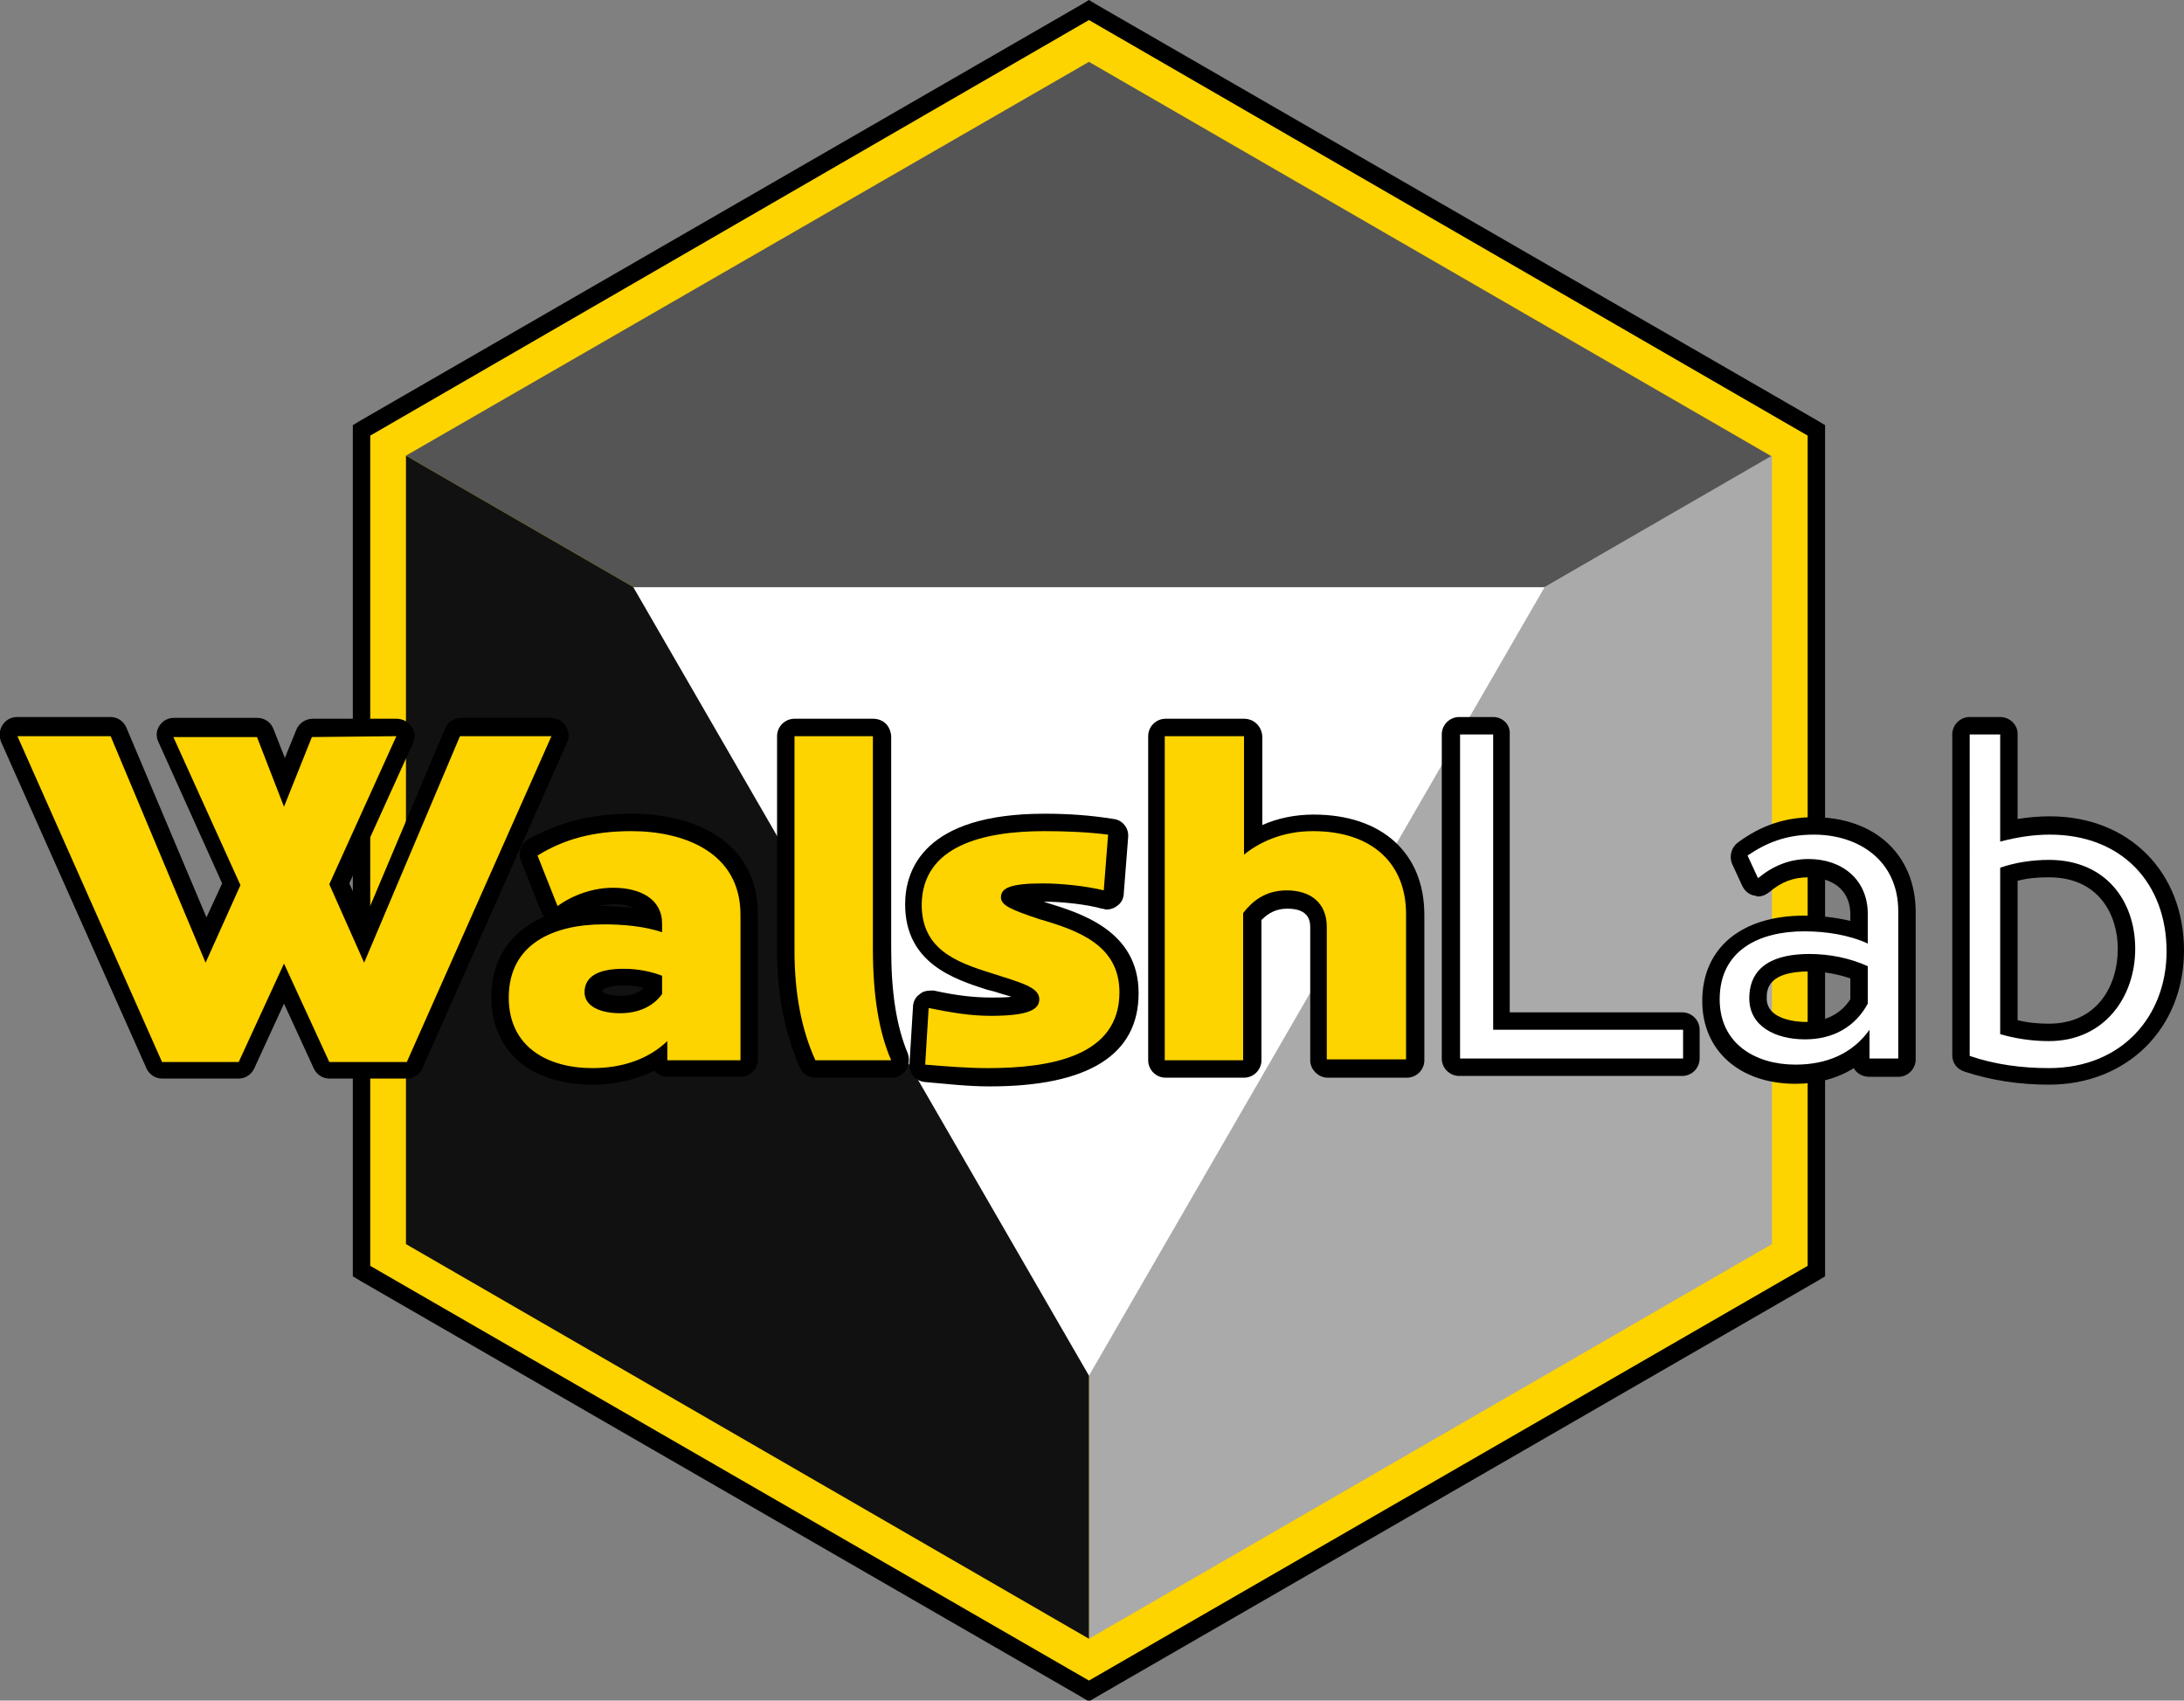
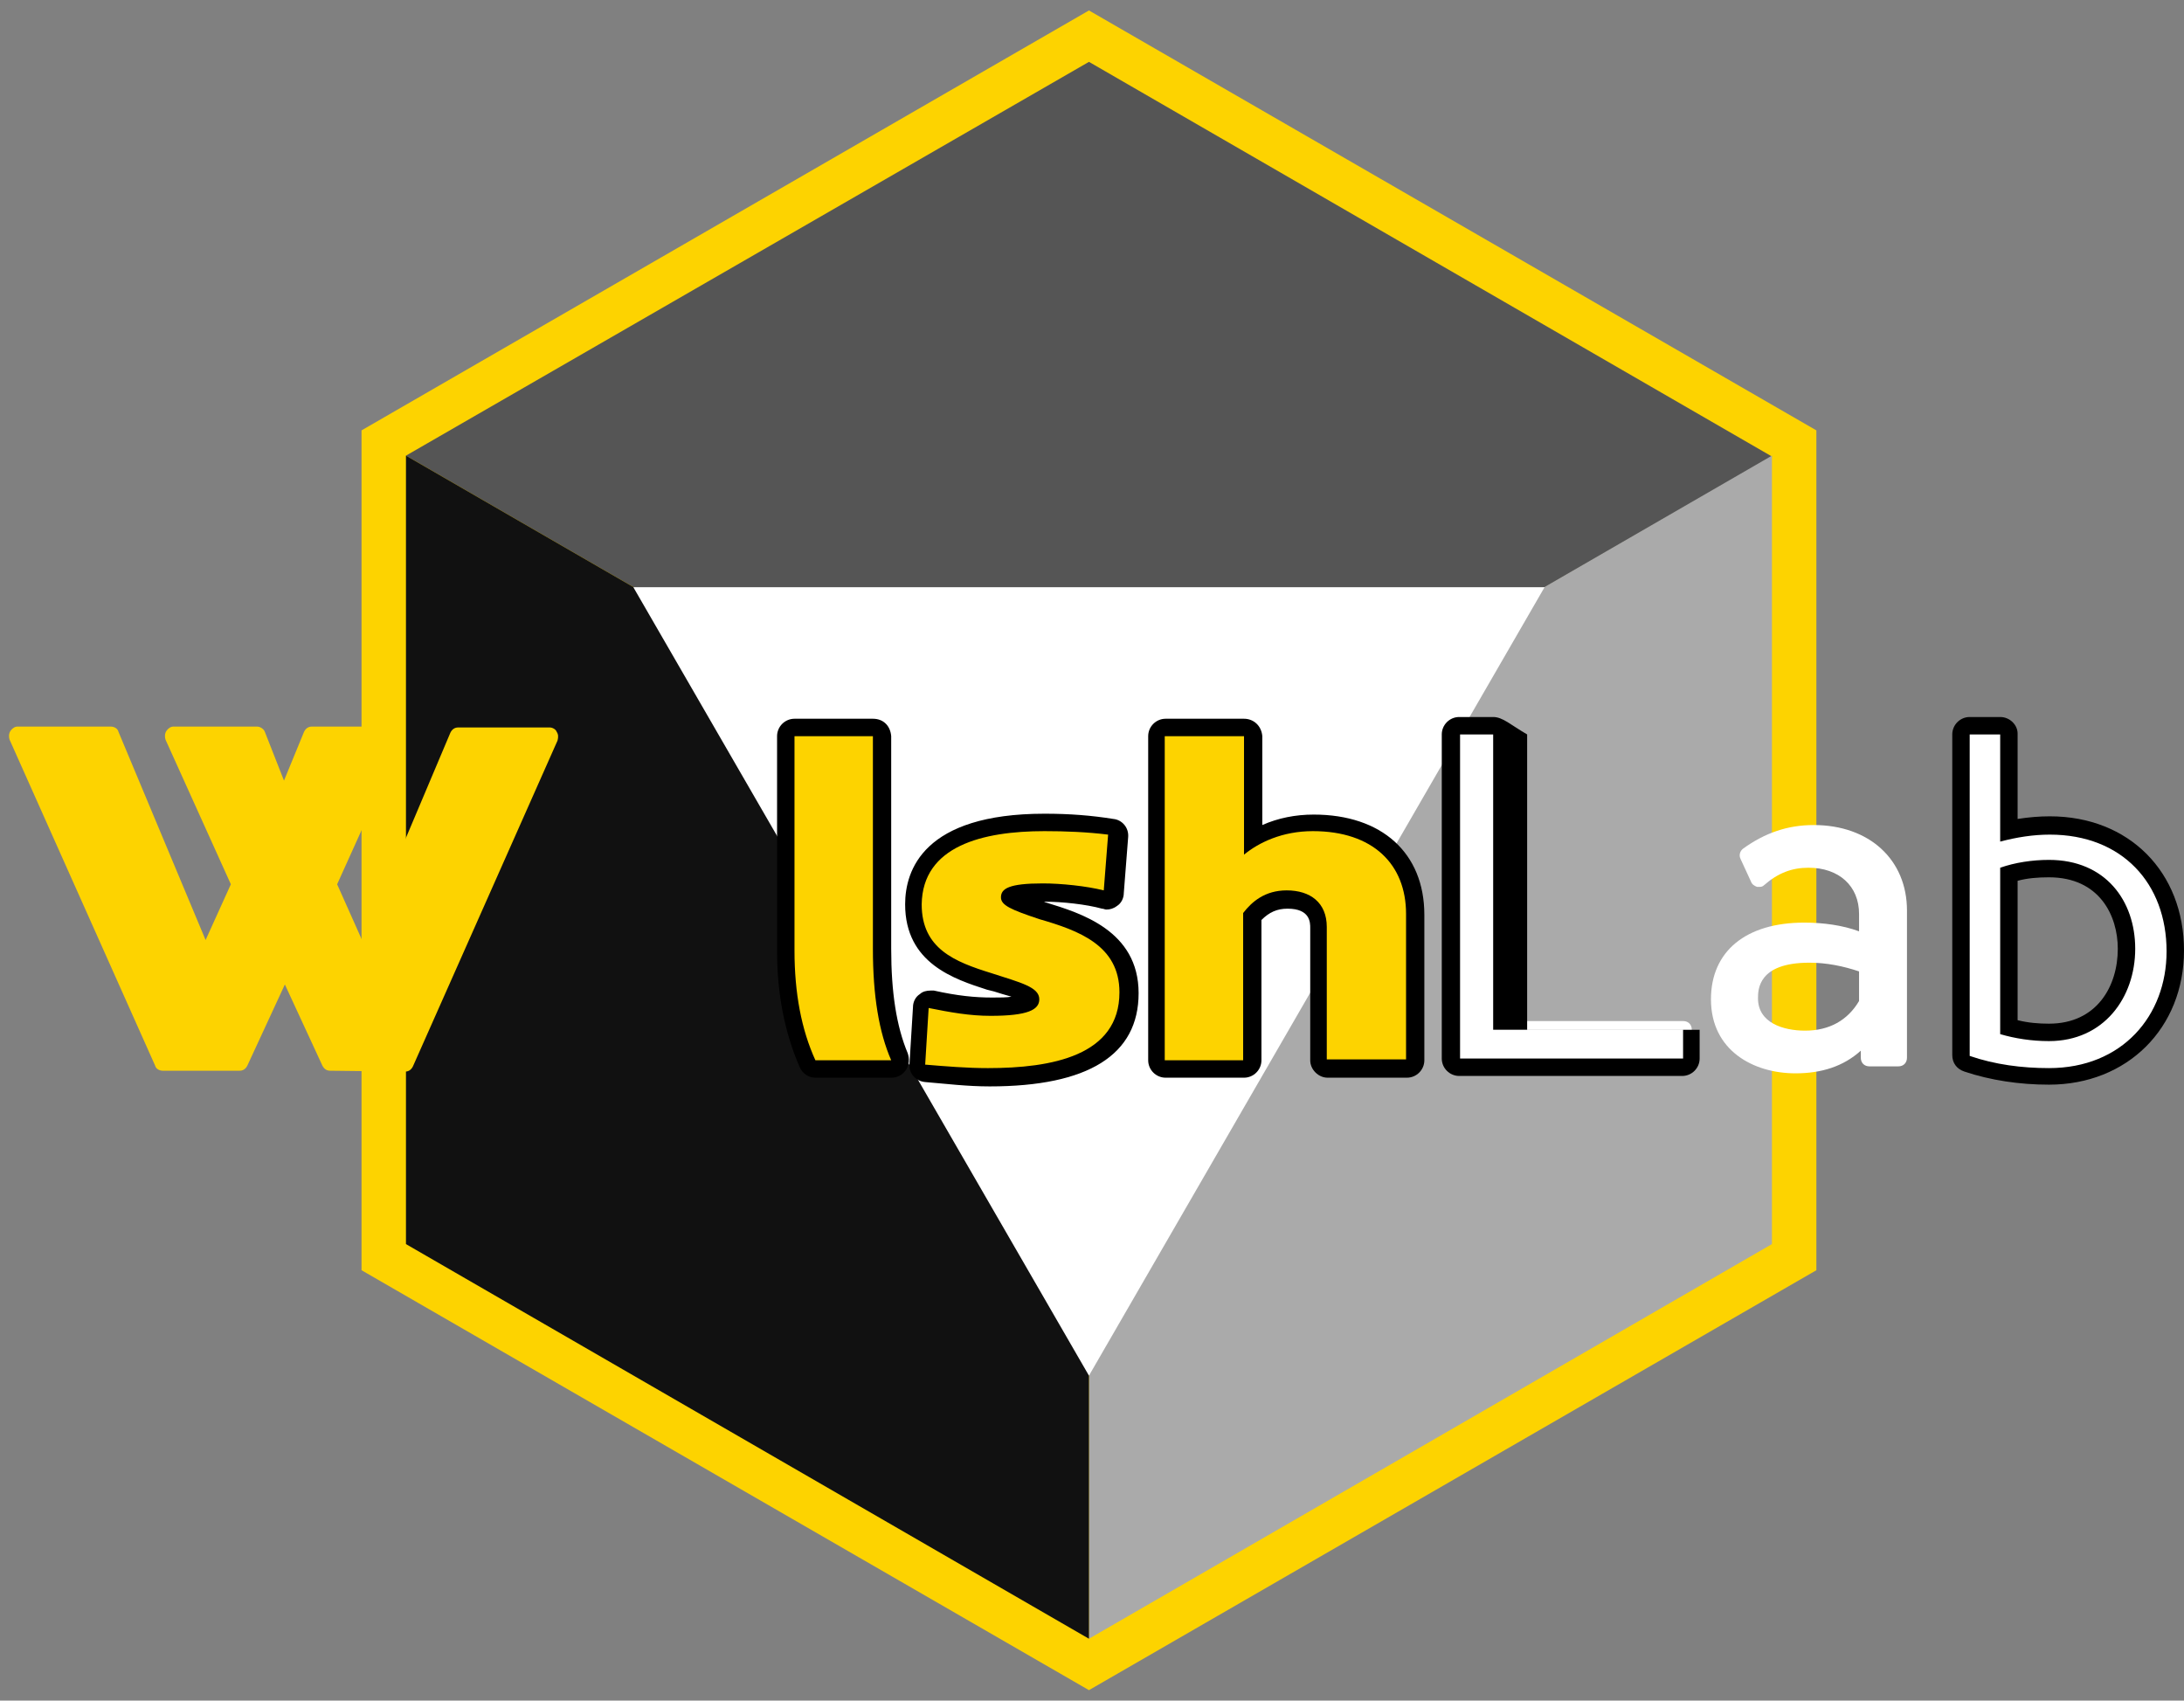
<svg xmlns="http://www.w3.org/2000/svg" version="1.1" id="Layer_1" x="0px" y="0px" viewBox="0 0 250.7 195.2" style="enable-background:new 0 0 250.7 195.2;" xml:space="preserve">
  <rect x="0" y="0" width="250.7" height="195.2" fill="#808080" stroke="none" />
  <style type="text/css">
	.st0{fill:#FDD300;}
	.st1{fill:#555555;}
	.st2{fill:#AAAAAA;}
	.st3{fill:#111111;}
	.st4{fill:#FFFFFF;}
</style>
  <g>
    <polygon class="st0" points="41.5,145.8 41.5,49.4 125,1.2 208.5,49.4 208.5,145.8 125,194  " />
-     <path d="M125,2.3L207.5,50v95.3L125,192.9l-82.5-47.6V50L125,2.3 M125,0l-1,0.6L41.5,48.2l-1,0.6V50v95.3v1.2l1,0.6l82.5,47.6   l1,0.6l1-0.6l82.5-47.6l1-0.6v-1.2V50v-1.2l-1-0.6L126,0.6L125,0L125,0z" />
  </g>
  <g>
    <g>
      <path id="path12" class="st1" d="M125,7.1l78.4,45.3L125,97.6L46.6,52.3L125,7.1" />
      <path id="path28" class="st2" d="M203.4,52.3v90.5L125,188.1V97.6L203.4,52.3" />
      <path id="path32" class="st3" d="M125,188.1l-78.4-45.3V52.3L125,97.6V188.1" />
      <polygon class="st4" points="125,157.9 177.3,67.4 72.7,67.4   " />
    </g>
  </g>
  <g>
    <g>
      <g>
        <path class="st0" d="M37.9,122.9c-0.4,0-0.7-0.2-0.9-0.6l-4.3-9.3l-4.3,9.3c-0.2,0.4-0.5,0.6-0.9,0.6h-8.8     c-0.4,0-0.8-0.2-0.9-0.6L1.1,84.9c-0.1-0.3-0.1-0.7,0.1-1s0.5-0.5,0.8-0.5h10.7c0.4,0,0.8,0.2,0.9,0.6l10,23.9l2.9-6.4L19,84.9     c-0.1-0.3-0.1-0.7,0.1-1s0.5-0.5,0.8-0.5h9.6c0.4,0,0.8,0.3,0.9,0.6l2.2,5.6l2.3-5.6c0.2-0.4,0.5-0.6,0.9-0.6h9.5     c0.3,0,0.7,0.2,0.8,0.5c0.2,0.3,0.2,0.6,0.1,1l-7.5,16.6l2.9,6.5l10.1-23.9c0.2-0.4,0.5-0.6,0.9-0.6h10.5c0.3,0,0.7,0.2,0.8,0.5     c0.2,0.3,0.2,0.6,0.1,1l-16.6,37.4c-0.2,0.4-0.5,0.6-0.9,0.6L37.9,122.9L37.9,122.9z" />
-         <path d="M45.5,84.5L45.5,84.5 M45.5,84.5l-7.7,17l4,9l11-26h10.5l-16.6,37.4h-8.9l-5.2-11.3l-5.2,11.3h-8.8L2,84.5h10.7l10.9,26     l4-8.9l-7.7-17h9.6l3.1,8l3.2-8L45.5,84.5 M45.5,82.5L45.5,82.5h-9.6c-0.8,0-1.6,0.5-1.9,1.3L32.7,87l-1.3-3.3     c-0.3-0.8-1-1.3-1.9-1.3H20c-0.7,0-1.3,0.3-1.7,0.9c-0.4,0.6-0.4,1.3-0.1,1.9l7.3,16.2l-1.8,3.9l-9.2-21.8     c-0.3-0.7-1-1.2-1.8-1.2H2c-0.7,0-1.3,0.3-1.7,0.9s-0.4,1.3-0.2,1.9l16.7,37.5c0.3,0.7,1,1.2,1.8,1.2h8.8c0.8,0,1.5-0.5,1.8-1.2     l3.4-7.4l3.4,7.4c0.3,0.7,1,1.2,1.8,1.2h8.9c0.8,0,1.5-0.5,1.8-1.2l16.6-37.4c0.3-0.6,0.2-1.3-0.2-1.9c-0.4-0.6-1-0.9-1.7-0.9     H52.9c-0.8,0-1.5,0.5-1.8,1.2l-9.2,21.8l-1.8-4l7.3-16.1c0.1-0.3,0.2-0.6,0.2-0.9C47.5,83.3,46.6,82.5,45.5,82.5L45.5,82.5z      M45.5,86.5L45.5,86.5L45.5,86.5L45.5,86.5z" />
      </g>
      <g>
-         <path class="st0" d="M68,123.6c-6.5,0-10.6-3.5-10.6-9.1c0-5.9,4.5-9.4,11.9-9.4c2.1,0,4,0.2,5.7,0.6c-0.2-2.6-3.6-2.8-4.6-2.8     c-2,0-4.2,0.7-5.9,1.9c-0.2,0.1-0.4,0.2-0.6,0.2c-0.1,0-0.2,0-0.3,0c-0.3-0.1-0.5-0.3-0.6-0.6l-2.3-5.8c-0.2-0.5,0-1,0.5-1.2     c3.5-1.9,7-2.8,11.3-2.8C79,94.4,86,97.2,86,105v16.7c0,0.6-0.4,1-1,1h-8.3h-0.1c-0.6,0-1-0.4-1-1v-0.1     C73.5,122.9,70.9,123.6,68,123.6z M71.7,112.2c-1.6,0-3.5,0.3-3.5,1.7c0,1.4,2.6,1.5,3.1,1.5c1.6,0,2.9-0.5,3.8-1.5v-1.1     C73.9,112.4,72.8,112.2,71.7,112.2z" />
-         <path d="M72.5,95.4c5.8,0,12.5,2.3,12.5,9.6v16.7h-8.4v-2.2c-2.2,2.1-5.2,3.1-8.6,3.1c-5.1,0-9.6-2.4-9.6-8.1     c0-6.2,5.2-8.4,10.9-8.4c2.2,0,4.6,0.2,6.7,0.9v-1c0-2.8-2.5-4.1-5.6-4.1c-2.3,0-4.6,0.8-6.4,2.1l-2.3-5.8     C64.8,96.3,68.1,95.4,72.5,95.4 M71.2,116.3c2.1,0,3.8-0.8,4.8-2.2V112c-1.3-0.5-2.8-0.8-4.4-0.8c-2.8,0-4.5,0.8-4.5,2.7     C67.1,115.5,68.9,116.3,71.2,116.3 M76.6,121.6L76.6,121.6L76.6,121.6L76.6,121.6 M72.5,93.4c-4.5,0-8.1,0.9-11.8,2.9     c-0.9,0.5-1.3,1.5-0.9,2.5l2.3,5.8c0.1,0.2,0.2,0.5,0.4,0.6c-3.9,1.7-6.1,4.9-6.1,9.2c0,6.2,4.4,10.1,11.6,10.1     c2.7,0,5.1-0.6,7.1-1.6c0.4,0.4,0.9,0.7,1.5,0.7c0.1,0,0.2,0,0.3,0H85c1.1,0,2-0.9,2-2V105C87,96.4,79.5,93.4,72.5,93.4     L72.5,93.4z M68.5,104c0.6-0.1,1.3-0.2,1.9-0.2c0.5,0,1.5,0,2.3,0.4c-1.1-0.1-2.2-0.2-3.4-0.2C69.1,104,68.8,104,68.5,104     L68.5,104z M71.2,114.3c-1.5,0-2-0.4-2.1-0.5c0-0.3,1-0.7,2.5-0.7c0.7,0,1.5,0.1,2.3,0.3C73.1,114.2,72,114.3,71.2,114.3     L71.2,114.3z" />
-       </g>
+         </g>
      <g>
        <path class="st0" d="M93.7,122.6c-0.4,0-0.7-0.2-0.9-0.6c-1.7-3.7-2.5-8-2.5-13V84.5c0-0.6,0.4-1,1-1h9c0.6,0,1,0.4,1,1v24.4     c0,5.1,0.7,9.2,2,12.4c0.1,0.3,0.1,0.7-0.1,0.9c-0.2,0.3-0.5,0.4-0.8,0.4C102.4,122.6,93.7,122.6,93.7,122.6z" />
        <path d="M100.2,84.5v24.4c0,5.4,0.7,9.6,2.1,12.8h-8.7c-1.6-3.5-2.4-7.7-2.4-12.6V84.5H100.2 M100.2,82.5h-9c-1.1,0-2,0.9-2,2     v24.6c0,5.1,0.9,9.5,2.6,13.4c0.3,0.7,1,1.2,1.8,1.2h8.7c0.7,0,1.3-0.3,1.7-0.9c0.4-0.6,0.4-1.3,0.2-1.9c-1.3-3.1-1.9-7-1.9-12     V84.5C102.2,83.3,101.4,82.5,100.2,82.5L100.2,82.5z" />
      </g>
      <g>
        <path class="st0" d="M113.5,123.6c-2.5,0-5-0.2-7.3-0.5c-0.5-0.1-0.9-0.5-0.9-1.1l0.5-6.5c0-0.3,0.2-0.6,0.4-0.7     c0.2-0.1,0.4-0.2,0.6-0.2c0.1,0,0.1,0,0.2,0c2.8,0.6,4.8,0.9,6.9,0.9c4.4,0,4.6-0.8,4.6-0.9c0-0.5-2.2-1.2-4.1-1.8l-0.8-0.2     c-3.7-1.2-8.7-2.8-8.7-8.8c0-4.3,2.6-9.4,15-9.4c2.8,0,5.3,0.2,7.5,0.5c0.5,0.1,0.9,0.5,0.9,1.1l-0.5,6.5c0,0.3-0.2,0.6-0.4,0.7     c-0.2,0.1-0.4,0.2-0.6,0.2c-0.1,0-0.2,0-0.2,0c-1.8-0.5-4.7-0.8-6.7-0.8c-3.3,0-3.8,0.4-3.8,0.5c0.2,0.5,2.8,1.3,3.7,1.6     c3.9,1.2,9.9,2.9,9.9,9.4C129.5,120.4,124.1,123.6,113.5,123.6z" />
        <path d="M119.9,95.4c2.4,0,4.9,0.1,7.3,0.4l-0.5,6.4c-2-0.5-4.9-0.8-7-0.8c-3.9,0-4.8,0.6-4.8,1.6c0,0.9,1.1,1.4,4.4,2.5     c4.5,1.3,9.2,3,9.2,8.4c0,7.3-7.8,8.7-15.1,8.7c-2.4,0-4.8-0.2-7.2-0.4l0.4-6.5c2.5,0.5,4.7,0.9,7.1,0.9c4.3,0,5.6-0.7,5.6-1.9     c0-1.4-2.1-1.9-5.5-3c-4.2-1.3-8-2.8-8-7.9C105.9,97.1,112.8,95.4,119.9,95.4 M119.9,93.4c-13.9,0-16,6.5-16,10.4     c0,6.8,5.7,8.6,9.4,9.8l0.8,0.2c0.6,0.2,1.3,0.4,2,0.6c-0.5,0.1-1.3,0.1-2.2,0.1c-2,0-4-0.2-6.7-0.8c-0.1,0-0.3,0-0.4,0     c-0.4,0-0.9,0.1-1.2,0.4c-0.5,0.3-0.8,0.9-0.8,1.5l-0.4,6.5c-0.1,1.1,0.7,2,1.8,2.1c2.4,0.2,4.8,0.5,7.4,0.5     c11.3,0,17.1-3.6,17.1-10.7c0-7.2-6.7-9.2-10.6-10.4c-0.1,0-0.2-0.1-0.3-0.1c0.1,0,0.1,0,0.2,0c1.9,0,4.7,0.3,6.5,0.8     c0.2,0,0.3,0.1,0.5,0.1c0.4,0,0.8-0.1,1.2-0.4c0.5-0.3,0.8-0.9,0.8-1.5l0.5-6.4c0.1-1.1-0.7-2-1.7-2.1     C125.3,93.6,122.8,93.4,119.9,93.4L119.9,93.4z" />
      </g>
      <g>
        <path class="st0" d="M152.4,122.6c-0.6,0-1-0.4-1-1v-15.2c0-2.8-2.3-3.2-3.6-3.2c-1.6,0-2.8,0.6-4,1.9v16.5c0,0.6-0.4,1-1,1h-9     c-0.6,0-1-0.4-1-1V84.5c0-0.6,0.4-1,1-1h9c0.6,0,1,0.4,1,1v11.7c2-1.1,4.4-1.8,7-1.8c7.2,0,11.7,4,11.7,10.5v16.7     c0,0.6-0.4,1-1,1C161.5,122.6,152.4,122.6,152.4,122.6z" />
        <path d="M142.8,84.5v13.6c1.7-1.4,4.4-2.7,7.9-2.7c6.9,0,10.7,3.8,10.7,9.5v16.7h-9.1v-15.2c0-2.8-1.9-4.2-4.6-4.2     c-2.5,0-4,1.3-5,2.6v16.9h-9V84.5H142.8 M152.4,121.6L152.4,121.6 M142.8,82.5h-9c-1.1,0-2,0.9-2,2v37.2c0,1.1,0.9,2,2,2h9     c1.1,0,2-0.9,2-2v-16.1c0.9-0.9,1.8-1.3,3-1.3c2.6,0,2.6,1.6,2.6,2.2v15.2c0,0.5,0.2,1,0.6,1.4c0.4,0.4,0.9,0.6,1.4,0.6h9.1     c1.1,0,2-0.9,2-2V105c0-7.1-4.9-11.5-12.7-11.5c-2.1,0-4.1,0.4-5.9,1.2V84.5C144.8,83.3,143.9,82.5,142.8,82.5L142.8,82.5z" />
      </g>
    </g>
    <g>
      <g>
        <path class="st4" d="M167.5,122.5c-0.6,0-1-0.4-1-1V84.3c0-0.6,0.4-1,1-1h3.9c0.6,0,1,0.4,1,1v32.9h20.8c0.6,0,1,0.4,1,1v3.3     c0,0.6-0.4,1-1,1C193.2,122.5,167.5,122.5,167.5,122.5z" />
-         <path d="M171.4,84.3v33.9h21.8v3.3h-25.6V84.3H171.4 M171.4,82.3h-3.9c-1.1,0-2,0.9-2,2v37.2c0,1.1,0.9,2,2,2h25.6     c1.1,0,2-0.9,2-2v-3.3c0-1.1-0.9-2-2-2h-19.8V84.3C173.4,83.2,172.5,82.3,171.4,82.3L171.4,82.3z" />
+         <path d="M171.4,84.3v33.9h21.8v3.3h-25.6V84.3H171.4 M171.4,82.3h-3.9c-1.1,0-2,0.9-2,2v37.2c0,1.1,0.9,2,2,2h25.6     c1.1,0,2-0.9,2-2v-3.3h-19.8V84.3C173.4,83.2,172.5,82.3,171.4,82.3L171.4,82.3z" />
      </g>
      <g>
        <path class="st4" d="M206.1,123.2c-4.8,0-9.7-2.6-9.7-8.5c0-5.5,4-8.8,10.7-8.8c2.2,0,4.4,0.3,6.3,1v-2c0-3.2-2.3-5.3-5.8-5.3     c-1.9,0-3.5,0.6-5.1,2c-0.2,0.2-0.4,0.2-0.6,0.2c-0.1,0-0.1,0-0.2,0c-0.3-0.1-0.6-0.3-0.7-0.6l-1.2-2.6c-0.2-0.4-0.1-0.9,0.3-1.2     c2.5-1.8,5.1-2.7,8.1-2.7c6.4,0,10.7,4,10.7,9.8v16.9c0,0.6-0.4,1-1,1h-3.3c-0.6,0-1-0.4-1-1v-0.8     C211.6,122.4,209.1,123.2,206.1,123.2z M207.7,110.5c-5.9,0-5.9,3.1-5.9,4.1c0,2.8,2.9,3.7,5.4,3.7c2.8,0,4.9-1.2,6.2-3.4v-3.4     C211.6,110.9,209.7,110.5,207.7,110.5z" />
-         <path d="M208.2,95.8c5.2,0,9.7,3,9.7,8.8v16.9h-3.3v-3.3c-2,2.8-5,4-8.5,4c-4.6,0-8.7-2.4-8.7-7.5c0-5.6,4.5-7.8,9.7-7.8     c2.5,0,5.1,0.4,7.3,1.4v-3.4c0-3.9-2.9-6.3-6.8-6.3c-2.2,0-4.1,0.8-5.8,2.2l-1.2-2.6C202.8,96.7,205.1,95.8,208.2,95.8      M207.2,119.3c3.3,0,5.8-1.5,7.2-4.1v-4.3c-2-0.9-4.3-1.4-6.7-1.4c-3.9,0-6.9,1.3-6.9,5.1C200.8,117.8,203.8,119.3,207.2,119.3      M208.2,93.8c-3.2,0-6,0.9-8.7,2.9c-0.8,0.6-1,1.6-0.7,2.4l1.2,2.6c0.3,0.6,0.8,1,1.4,1.1c0.1,0,0.3,0.1,0.4,0.1     c0.5,0,0.9-0.2,1.3-0.5c1.4-1.2,2.8-1.7,4.5-1.7c2.3,0,4.8,1.1,4.8,4.3v0.7c-1.7-0.4-3.5-0.6-5.3-0.6c-7.2,0-11.7,3.7-11.7,9.8     c0,5.7,4.3,9.5,10.7,9.5c2.5,0,4.8-0.6,6.7-1.8c0.3,0.6,1,1,1.8,1h3.3c1.1,0,2-0.9,2-2v-16.9C219.9,98.1,215.2,93.8,208.2,93.8     L208.2,93.8z M207.2,117.3c-0.5,0-4.4-0.1-4.4-2.7c0-0.9,0-3.1,4.9-3.1c1.6,0,3.2,0.3,4.7,0.8v2.4     C211.3,116.4,209.5,117.3,207.2,117.3L207.2,117.3z" />
      </g>
      <g>
        <path class="st4" d="M235.2,123.5c-3.3,0-6.5-0.5-9.4-1.5c-0.4-0.1-0.7-0.5-0.7-0.9V84.3c0-0.6,0.4-1,1-1h3.5c0.6,0,1,0.4,1,1v11     c1.7-0.4,3.2-0.6,4.7-0.6c8.6,0,14.4,5.8,14.4,14.4C249.7,117.4,243.6,123.5,235.2,123.5z M230.6,117.9c1.4,0.4,3,0.6,4.6,0.6     c6.1,0,8.9-5,8.9-9.6s-2.8-9.2-8.9-9.2c-1.6,0-3.2,0.2-4.6,0.6V117.9z" />
        <path d="M229.6,84.3v12.3c1.9-0.5,3.8-0.8,5.7-0.8c8.3,0,13.4,5.6,13.4,13.4c0,7.4-5.1,13.4-13.5,13.4c-3.1,0-6.2-0.4-9.1-1.4     V84.3H229.6 M235.2,119.5c6.3,0,9.9-5,9.9-10.6c0-5.5-3.4-10.2-9.9-10.2c-1.9,0-3.9,0.3-5.6,0.9v19.1     C231.3,119.2,233.2,119.5,235.2,119.5 M229.6,82.3h-3.5c-1.1,0-2,0.9-2,2v36.8c0,0.9,0.5,1.6,1.4,1.9c3,1,6.3,1.5,9.7,1.5     c9,0,15.5-6.5,15.5-15.4c0-9-6.3-15.4-15.4-15.4c-1.2,0-2.4,0.1-3.7,0.3v-9.8C231.6,83.2,230.7,82.3,229.6,82.3L229.6,82.3z      M231.6,101.1c1.1-0.3,2.3-0.4,3.6-0.4c5.8,0,7.9,4.4,7.9,8.2c0,4.3-2.4,8.6-7.9,8.6c-1.2,0-2.4-0.1-3.6-0.4V101.1L231.6,101.1z" />
      </g>
    </g>
  </g>
</svg>